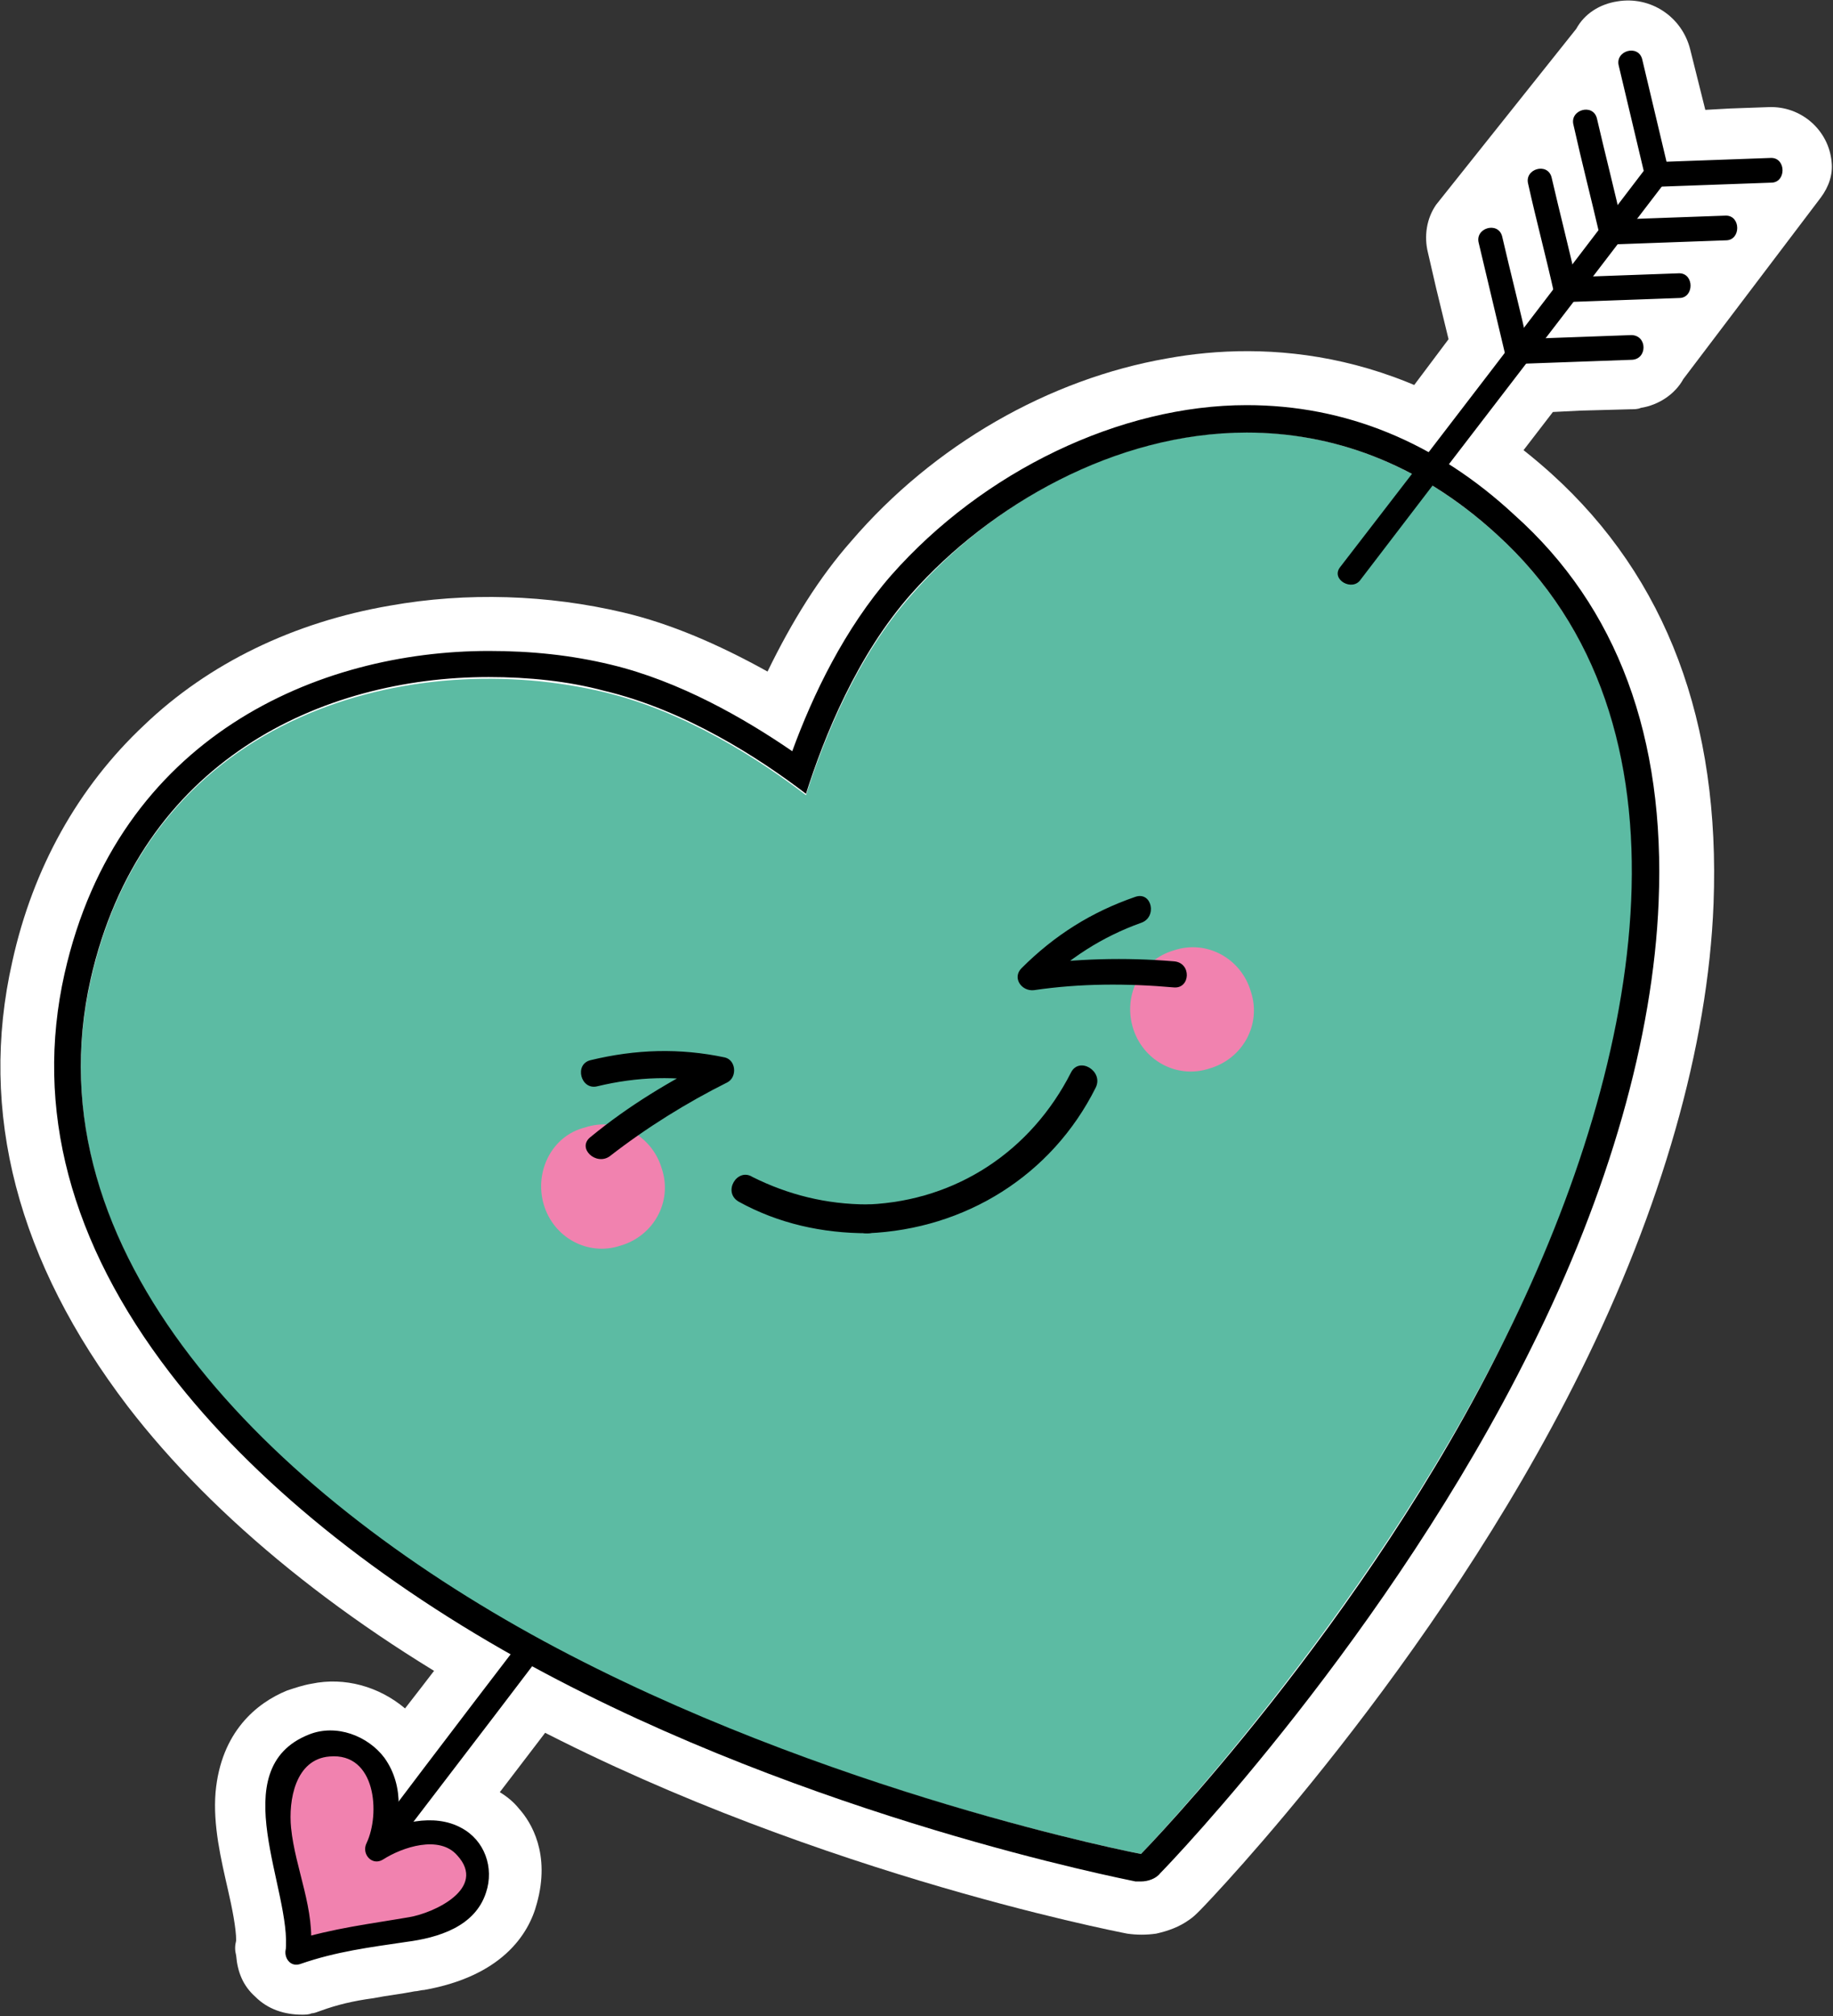
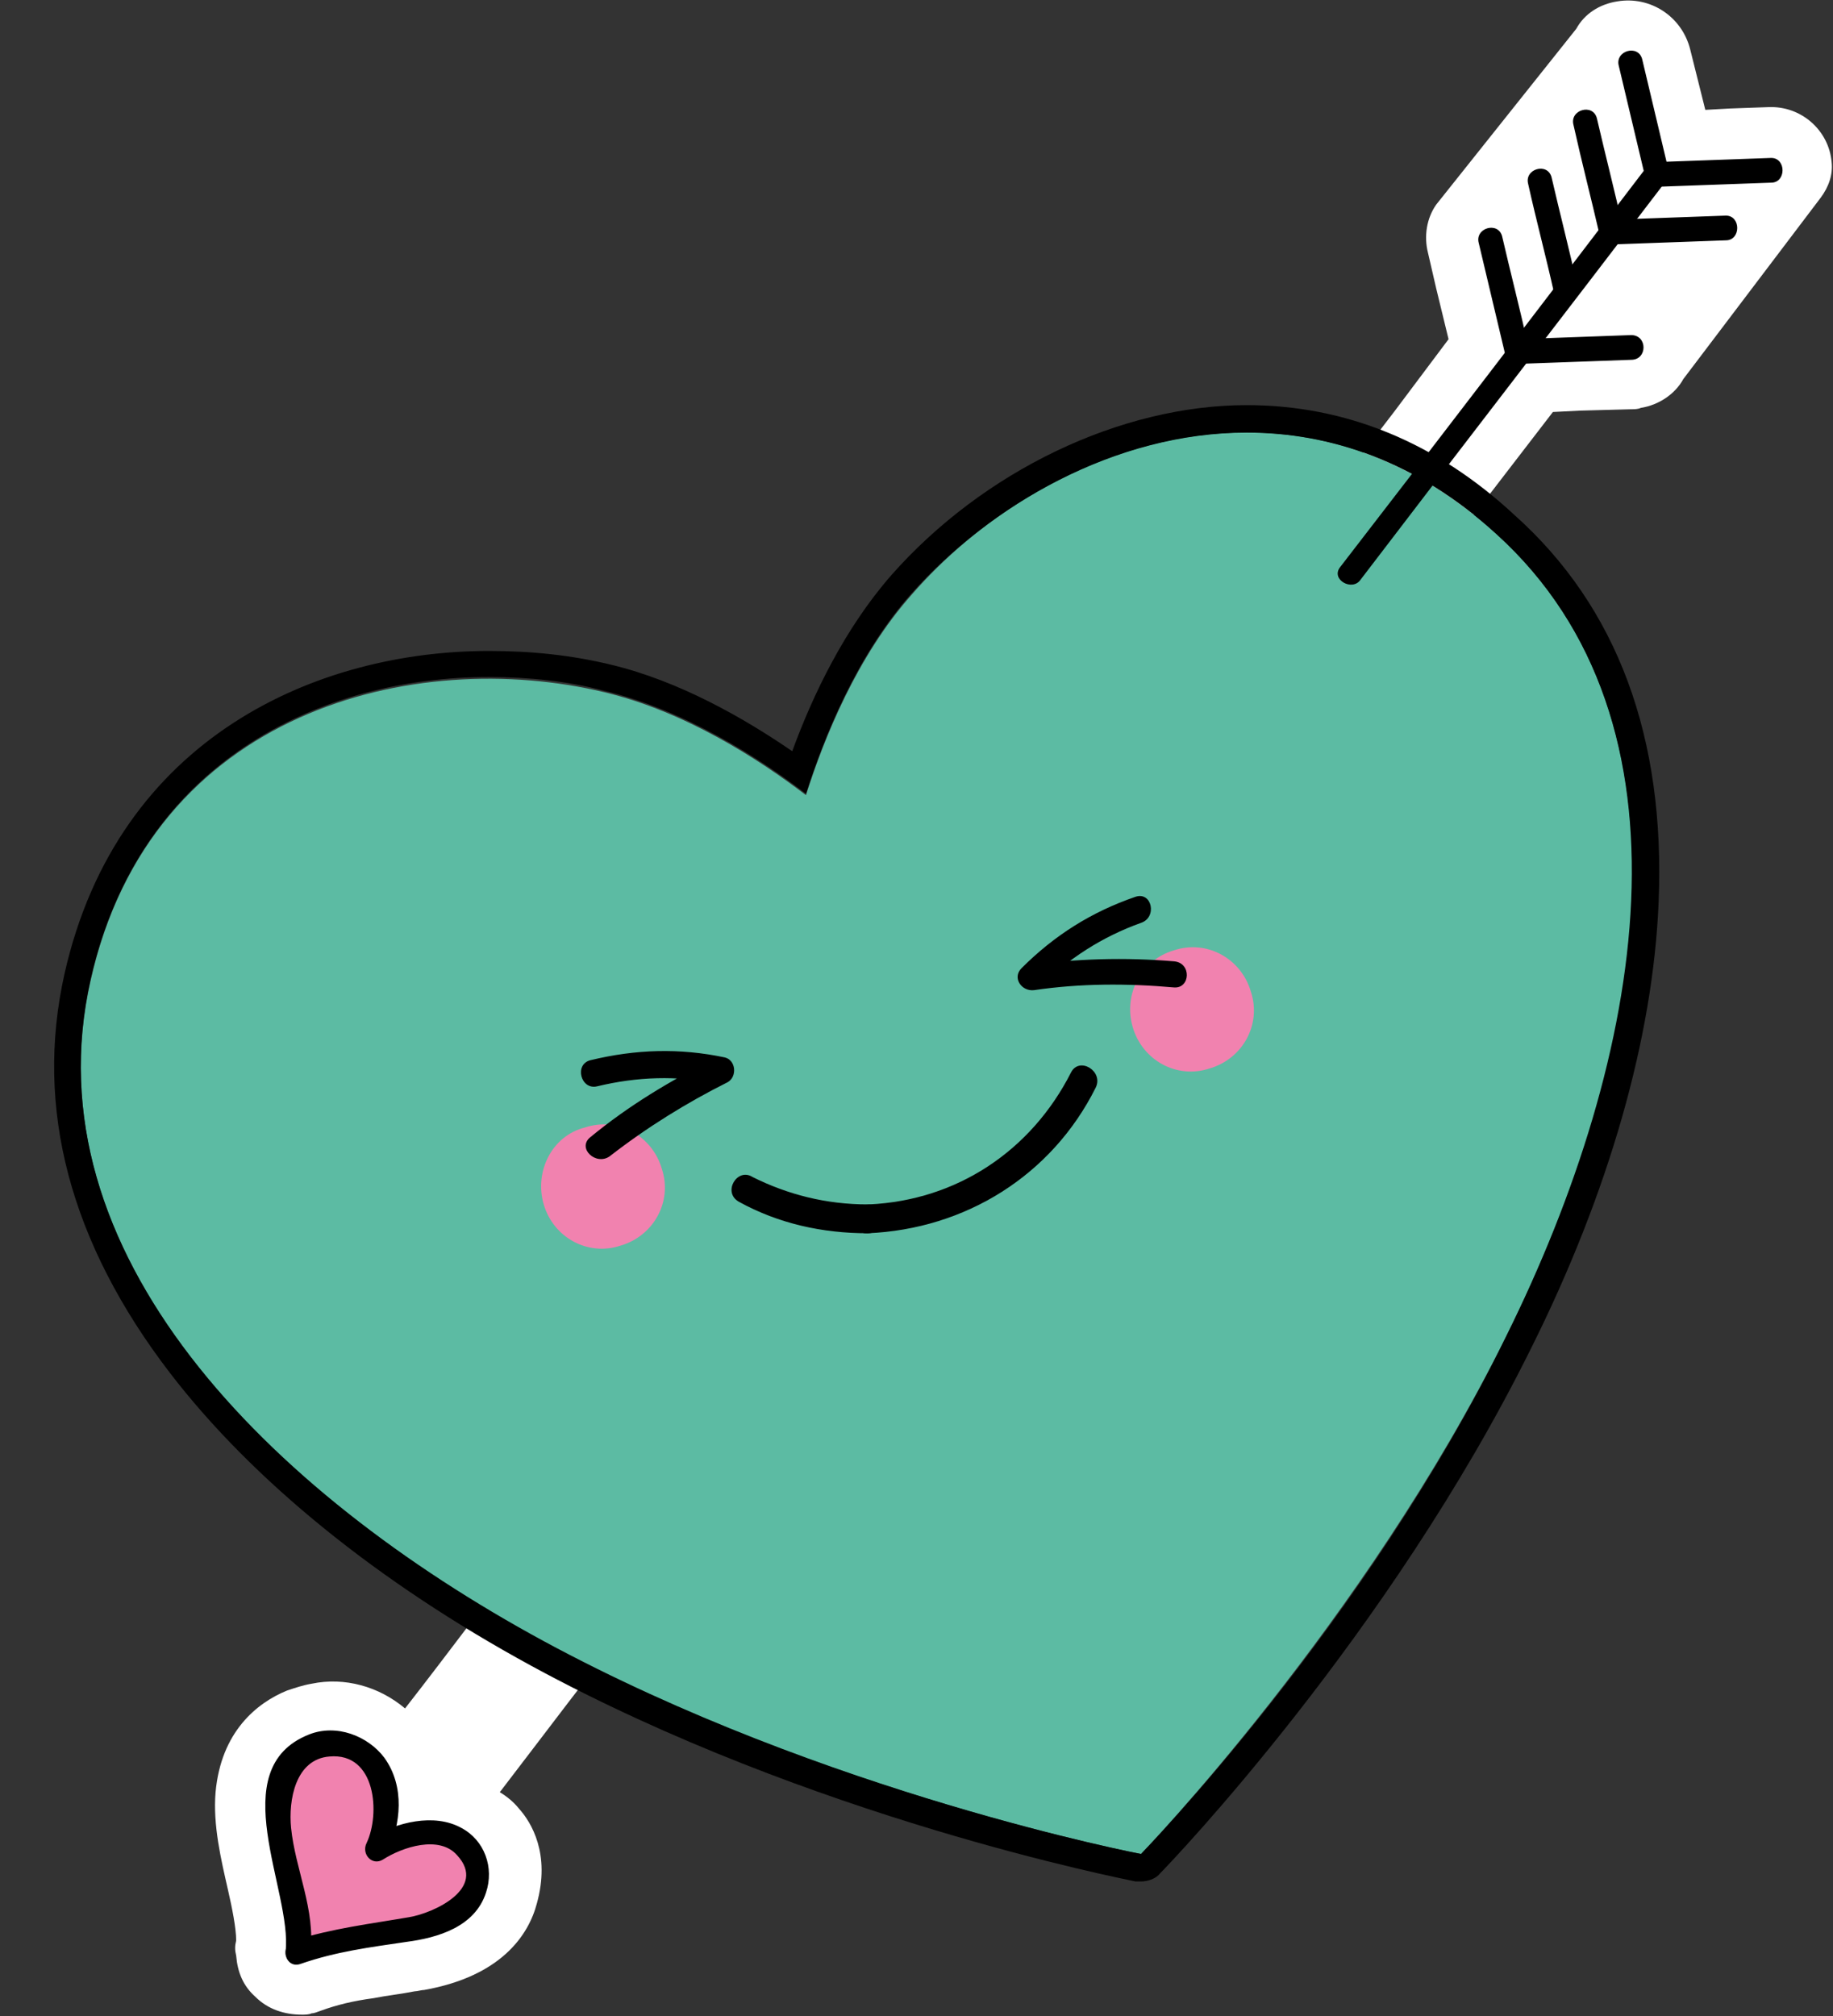
<svg xmlns="http://www.w3.org/2000/svg" version="1.1" id="Laag_1" x="0px" y="0px" viewBox="0 0 133.5 146.8" style="enable-background:new 0 0 133.5 146.8;" xml:space="preserve">
  <rect x="0" y="0" width="133.5" height="146.8" fill="#333333" stroke="none" />
  <style type="text/css">
	.st0{fill:#FFFFFF;}
	.st1{fill:#F182AF;}
	.st2{fill:#5CBBA3;}
</style>
  <g>
    <path class="st0" d="M41.8,110.3c-1.1,0.2-2.1,0.8-2.8,1.7c-3.2,4.1-6.3,8.3-9.5,12.4c-1.9-1.6-4.4-2.3-6.8-1.8   c-0.6,0.1-1.2,0.3-1.8,0.5c-2.2,0.9-4.8,3-5.2,7.4c-0.2,2.4,0.4,4.9,0.9,7.1c0.3,1.3,0.6,2.8,0.6,3.7c-0.1,0.4-0.1,0.7,0,1.1   c0.1,1.2,0.5,2.2,1.4,3c0.9,0.9,2.1,1.3,3.4,1.3c0.2,0,0.5,0,0.7-0.1c0.2,0,0.4-0.1,0.7-0.2c1.1-0.4,2.3-0.7,3.8-0.9   c1-0.2,2-0.3,3-0.5c0.2,0,0.5-0.1,0.7-0.1c5.6-1,7.6-4,8.2-6.3c1-3.6-0.4-5.9-1.3-6.9c-0.4-0.5-0.9-0.9-1.4-1.2   c3.3-4.3,6.6-8.7,10-13c1.1-1.5,1.3-3.5,0.3-5.1C45.6,110.8,43.7,109.9,41.8,110.3" />
    <path class="st0" d="M104.6,14.9c-0.7,1-0.9,2.3-0.6,3.5l0.6,2.6l0.9,3.7l-3.9,5.2c-2.3,3-4.6,6-6.9,9c-1.1,1.5-1.3,3.5-0.3,5.1   c1,1.6,2.9,2.5,4.8,2.2c1.1-0.2,2.1-0.8,2.8-1.7c2.4-3.1,4.7-6.2,7.1-9.3l4-5.2l2-0.1l3.7-0.1c0.2,0,0.5,0,0.7-0.1   c1.3-0.2,2.5-1,3.1-2.1l10-13.2c0.6-0.8,0.9-1.7,0.8-2.6v0c-0.2-2.3-2.2-4.1-4.6-4L126,7.9L124.2,8l-1.1-4.4   c-0.6-2.4-2.9-3.9-5.3-3.5c-1.3,0.2-2.4,0.9-3,2L104.6,14.9z" />
-     <path class="st0" d="M113,34.5c-10.2-9.2-20.9-9.7-28-8.4c-8.6,1.5-17,6.3-23,13.3c-2.3,2.6-4.3,5.8-6.1,9.5   c-3.6-2-7.1-3.5-10.5-4.3c-5.5-1.3-11.4-1.5-17-0.5c-7,1.2-13.2,4.2-17.9,8.7C5.7,57.3,2.4,63.2,0.9,70c-2.5,11,0.4,21.9,8.4,32.4   c6.3,8.2,15.9,16,27.6,22.3c21,11.4,44.2,15.9,45.2,16.1c0.7,0.1,1.4,0.1,2.1,0c0.9-0.2,1.7-0.5,2.4-1l0,0c0.3-0.2,0.5-0.4,0.8-0.7   c0.7-0.7,17.1-17.8,27.7-39.2c5.9-11.9,9.3-23.7,9.7-34.1C125.3,52.6,121.4,42.1,113,34.5" />
-     <path d="M41.9,114.3c-4.9,6.4-9.8,12.8-14.7,19.3c-0.7,0.9,0.8,1.8,1.5,0.9c4.9-6.4,9.8-12.8,14.7-19.3   C44.1,114.3,42.6,113.4,41.9,114.3" />
    <path class="st1" d="M21.7,142.2c0.2-1,0-2.2-0.2-3.4c-0.4-2.1-1-3.5-1.2-5.7c-0.1-1.1-0.1-2.3,0.3-3.3c0.4-1.1,1.1-2,2.1-2.5   c1.8-0.8,4,0.2,4.9,2c0.9,1.7,0.7,3.7-0.2,5.4c0,0,2.7-1.7,5.2-0.9c2.9,0.9,2.8,5-0.3,6.1c-3.1,1.2-4.7,0.6-7.1,1.3   C23,141.8,21.7,142.2,21.7,142.2" />
    <path d="M22.6,142.2c0.4-3.1-1.1-6.1-1.4-9.1c-0.2-2,0.3-5,2.8-5.2c3.4-0.3,3.7,4.2,2.7,6.3c-0.4,0.8,0.4,1.7,1.2,1.2   c1.4-0.9,4.1-1.8,5.4-0.3c2.2,2.4-1.7,4.2-3.5,4.5c-2.9,0.5-5.5,0.8-8.4,1.7c-1.1,0.4-0.6,2.1,0.5,1.7c2.6-0.9,5-1.2,7.7-1.6   c2.3-0.3,5-1.1,5.8-3.6c0.6-1.8-0.1-3.8-1.8-4.7c-2-1.1-4.7-0.4-6.6,0.7c0.4,0.4,0.8,0.8,1.2,1.2c1-2.2,1.3-4.9-0.2-7   c-1.2-1.6-3.5-2.5-5.5-1.7c-6.3,2.5-1.2,11.4-1.7,15.8C20.7,143.3,22.5,143.3,22.6,142.2" />
    <path class="st2" d="M109,38.9c-14.9-13.6-33.3-6.3-42.6,4.4c-4,4.5-6.4,10.5-7.7,14.6c-3.4-2.6-8.8-6.1-14.7-7.5   c-13.8-3.3-33,1.3-37.4,21c-4.5,19.9,13,37.3,33,48.2C60.1,130.6,83.1,135,83.1,135s16.3-16.9,26.6-37.7   C119.9,76.9,124.1,52.6,109,38.9" />
    <path d="M90.8,31.5c6.1,0,12.4,2.1,18.2,7.4c15.1,13.7,10.8,38,0.7,58.4C99.5,118.2,83.1,135,83.1,135s-23-4.4-43.5-15.5   c-20.1-10.9-37.5-28.3-33-48.2c3.6-15.9,16.8-22,29-22c2.9,0,5.8,0.3,8.4,1c5.9,1.4,11.3,4.9,14.7,7.5c1.3-4.1,3.7-10.1,7.7-14.6   C72.1,36.8,81.2,31.5,90.8,31.5 M90.8,29.5c-9.2,0-19.2,4.8-25.9,12.4c-3.4,3.9-5.7,8.7-7.2,12.8c-3.5-2.4-8.2-5.1-13.2-6.3   c-2.9-0.7-5.8-1-8.9-1c-12.4,0-27,6.2-30.9,23.5c-2.2,9.8,0.4,19.6,7.7,29.1c6,7.8,15.1,15.2,26.3,21.3   c20.4,11.1,43.1,15.5,44,15.7c0.1,0,0.2,0,0.4,0c0.5,0,1.1-0.2,1.4-0.6c0.8-0.8,16.7-17.4,27-38.2c5.7-11.4,8.9-22.7,9.3-32.5   c0.5-12-3-21.5-10.5-28.2C104.6,32.2,98,29.5,90.8,29.5" />
-     <path d="M119.9,12.2c-7.4,9.7-14.8,19.4-22.3,29.1c-0.7,0.9,0.9,1.8,1.5,0.9c7.4-9.7,14.9-19.4,22.3-29.1   C122.1,12.2,120.6,11.3,119.9,12.2" />
+     <path d="M119.9,12.2c-7.4,9.7-14.8,19.4-22.3,29.1c-0.7,0.9,0.9,1.8,1.5,0.9c7.4-9.7,14.9-19.4,22.3-29.1   " />
    <path d="M107.7,17.7l1.9,8c0.3,1.1,2,0.6,1.7-0.5c-0.6-2.7-1.3-5.4-1.9-8C109.1,16.1,107.4,16.6,107.7,17.7" />
    <path d="M121.5,12.3l-1.9-8c-0.3-1.1-2-0.6-1.7,0.5l1.9,8C120,13.9,121.7,13.5,121.5,12.3" />
    <path d="M114.9,20.9c-0.6-2.7-1.3-5.4-1.9-8c-0.3-1.1-2-0.6-1.7,0.5c0.6,2.7,1.3,5.3,1.9,8C113.4,22.4,115.2,22,114.9,20.9" />
-     <path d="M114,22c2.8-0.1,5.5-0.2,8.3-0.3c1.1,0,1.1-1.8,0-1.8c-2.8,0.1-5.5,0.2-8.3,0.3C112.9,20.2,112.9,22,114,22" />
    <path d="M118.2,16.6c-0.6-2.7-1.3-5.4-1.9-8c-0.3-1.1-2-0.6-1.7,0.5c0.6,2.7,1.3,5.4,1.9,8C116.8,18.2,118.5,17.8,118.2,16.6" />
    <path d="M117.4,17.8c2.8-0.1,5.5-0.2,8.3-0.3c1.1,0,1.1-1.8,0-1.8c-2.8,0.1-5.5,0.2-8.3,0.3C116.2,16,116.2,17.8,117.4,17.8" />
    <path d="M118.8,24.4c-2.8,0.1-5.5,0.2-8.3,0.3c-1.1,0-1.1,1.8,0,1.8c2.8-0.1,5.5-0.2,8.3-0.3C120,26.2,120,24.4,118.8,24.4" />
    <path d="M120.7,13.6c2.8-0.1,5.5-0.2,8.3-0.3c1.1,0,1.1-1.8,0-1.8c-2.8,0.1-5.5,0.2-8.3,0.3C119.6,11.8,119.6,13.6,120.7,13.6" />
    <path class="st1" d="M39.6,87.7c0.7,2.4,3.2,3.8,5.6,3c2.4-0.7,3.8-3.2,3-5.6c-0.7-2.4-3.2-3.8-5.6-3   C40.2,82.7,38.9,85.3,39.6,87.7" />
    <path class="st1" d="M82.5,74.8c0.7,2.4,3.2,3.8,5.6,3c2.4-0.7,3.8-3.2,3-5.6c-0.7-2.4-3.2-3.8-5.6-3   C83.1,69.9,81.8,72.4,82.5,74.8" />
    <path d="M82.7,65.3c-3.2,1.1-5.9,2.8-8.3,5.2c-0.7,0.7,0,1.7,0.9,1.6c3.4-0.5,6.8-0.5,10.2-0.2c1.2,0.1,1.3-1.8,0-1.9   c-3.6-0.3-7.1-0.2-10.7,0.3c0.3,0.5,0.6,1.1,0.9,1.6c2.1-2.1,4.6-3.7,7.4-4.7C84.3,66.8,83.9,64.9,82.7,65.3" />
    <path d="M43.5,79.1c2.9-0.7,5.8-0.8,8.7-0.2c-0.1-0.6-0.2-1.2-0.2-1.8c-3.2,1.6-6.2,3.4-9,5.7c-1,0.8,0.4,2.1,1.4,1.4   c2.7-2.1,5.6-3.9,8.6-5.4c0.7-0.4,0.6-1.6-0.2-1.8c-3.3-0.7-6.5-0.6-9.8,0.2C41.8,77.5,42.3,79.4,43.5,79.1" />
    <path d="M63.2,89.8c7.1-0.3,13.4-4.2,16.6-10.6c0.6-1.2-1.2-2.3-1.8-1.1c-2.9,5.7-8.3,9.3-14.7,9.6C61.9,87.8,61.9,89.9,63.2,89.8" />
    <path d="M53.8,87.5c2.9,1.6,6.1,2.3,9.4,2.3c1.4,0,1.4-2.1,0-2.1c-3,0-5.8-0.7-8.4-2C53.7,85,52.6,86.8,53.8,87.5" />
  </g>
</svg>